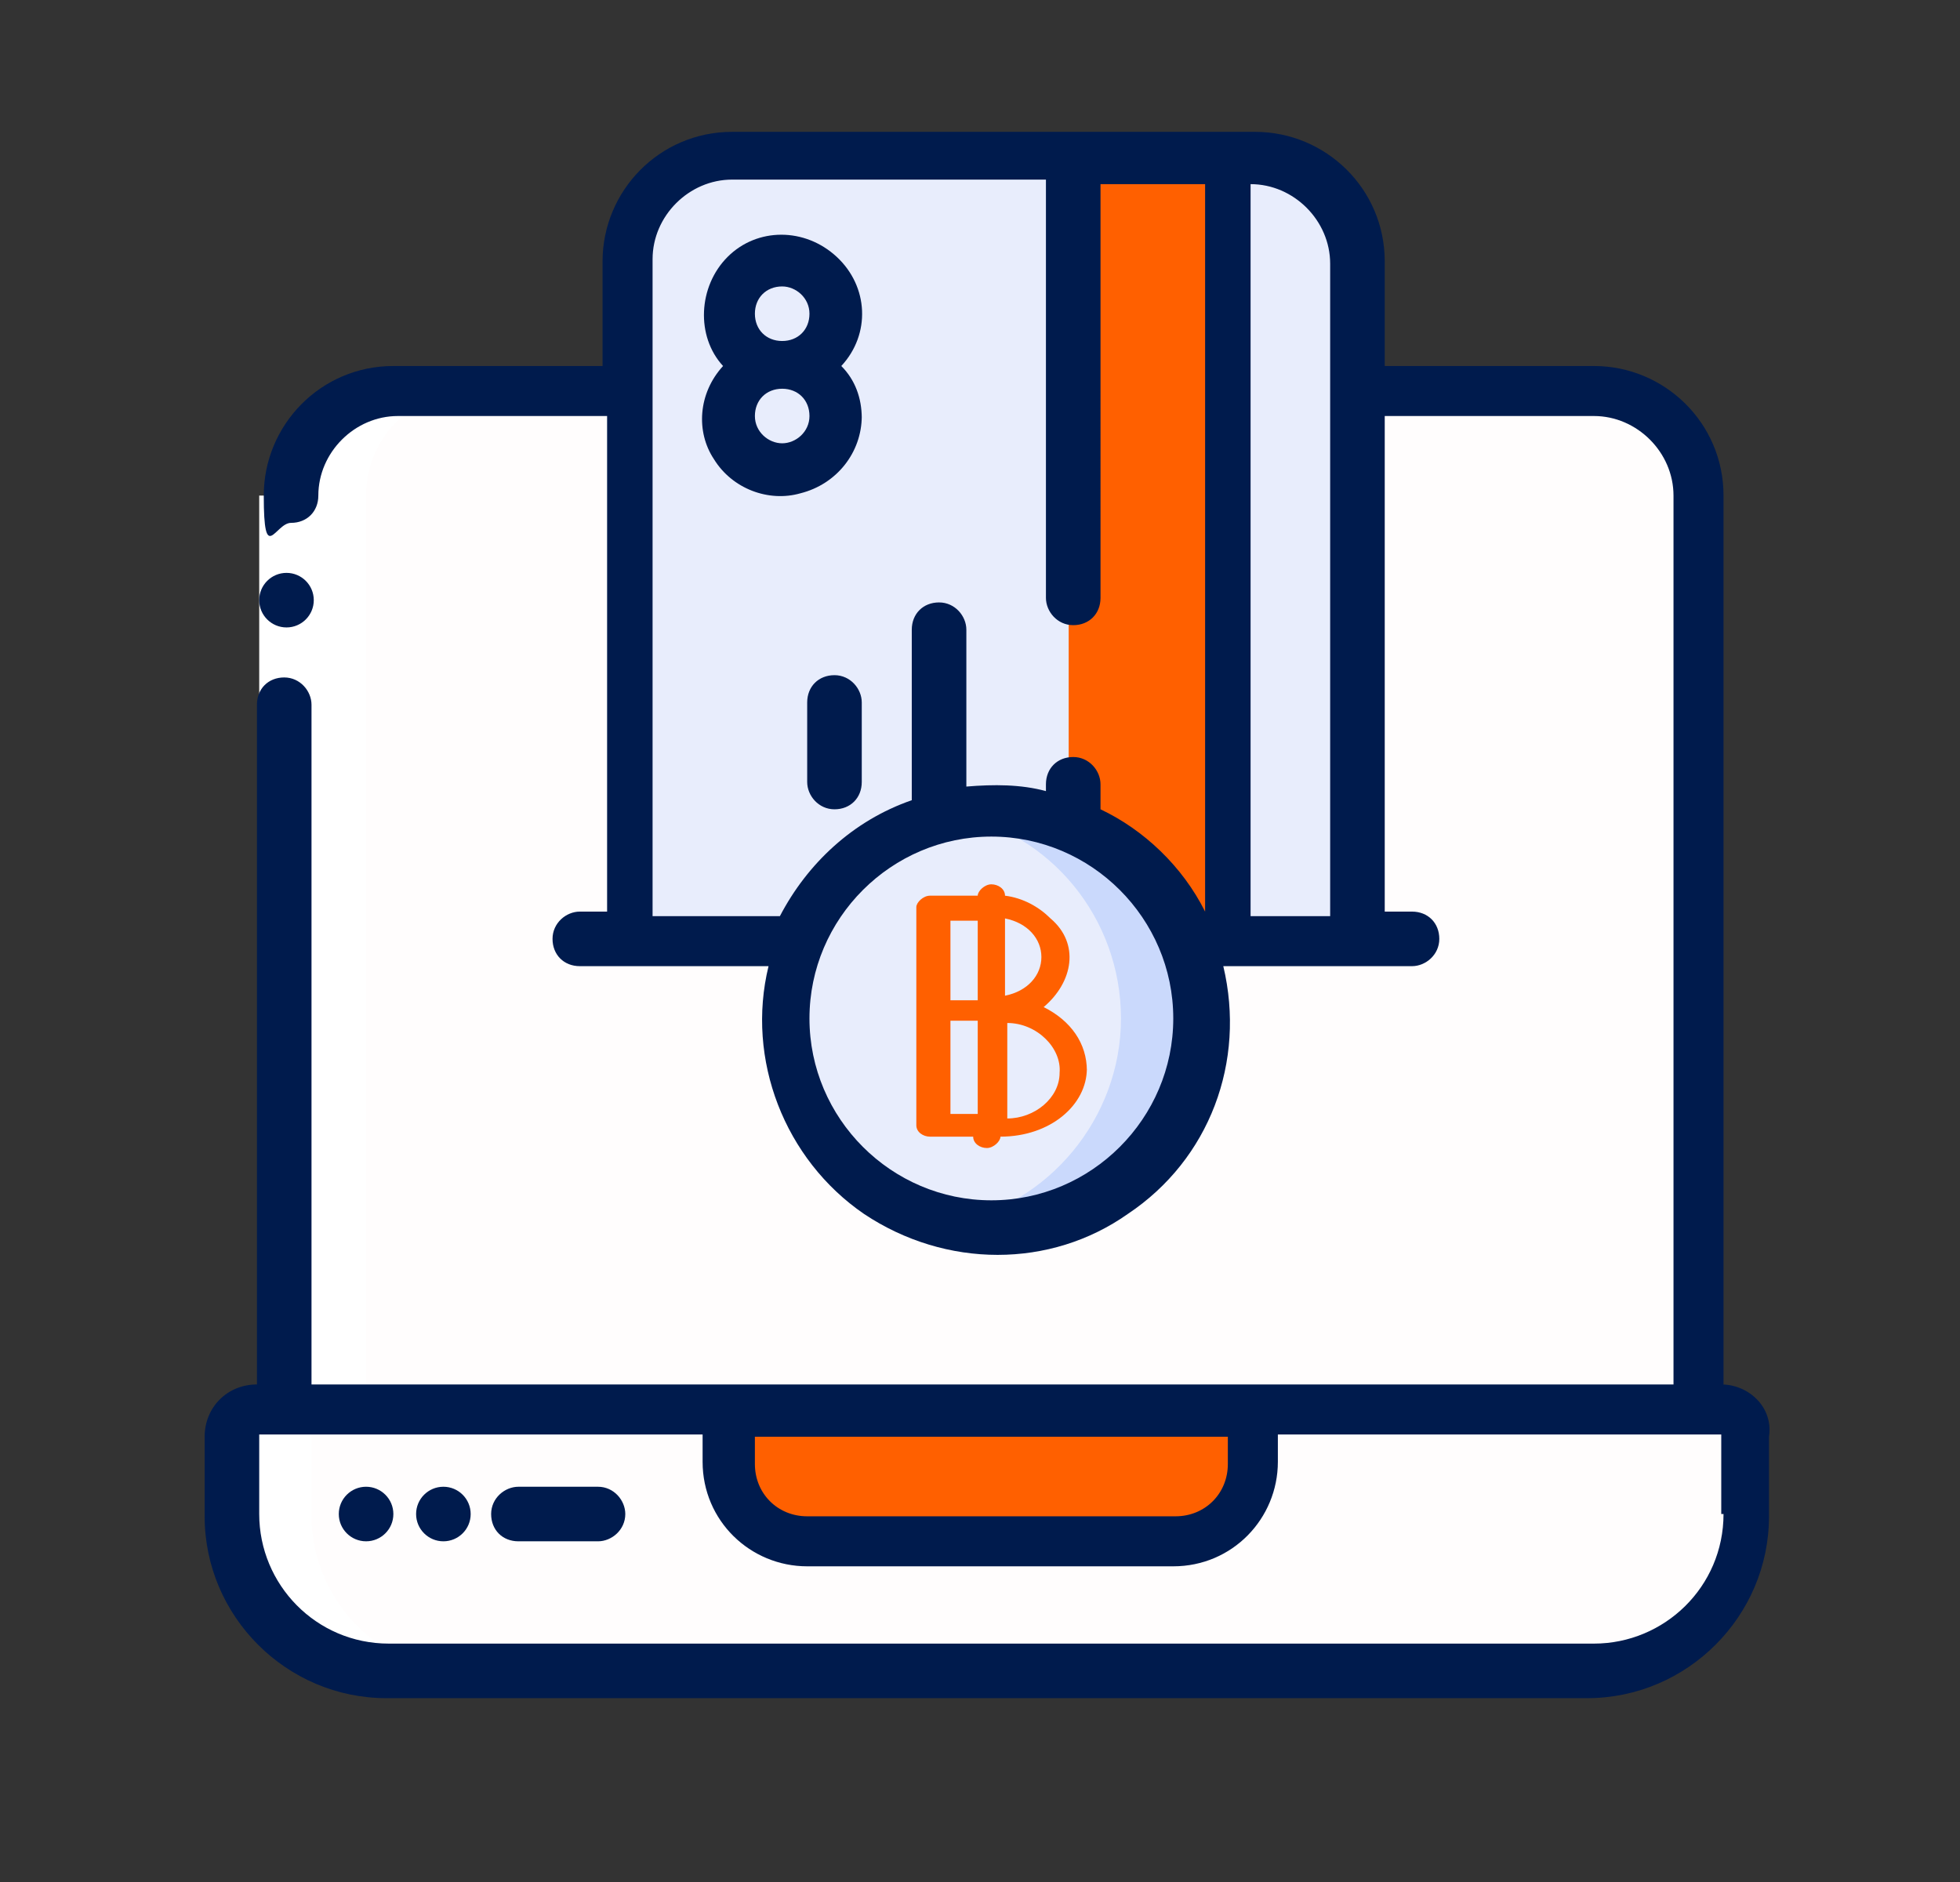
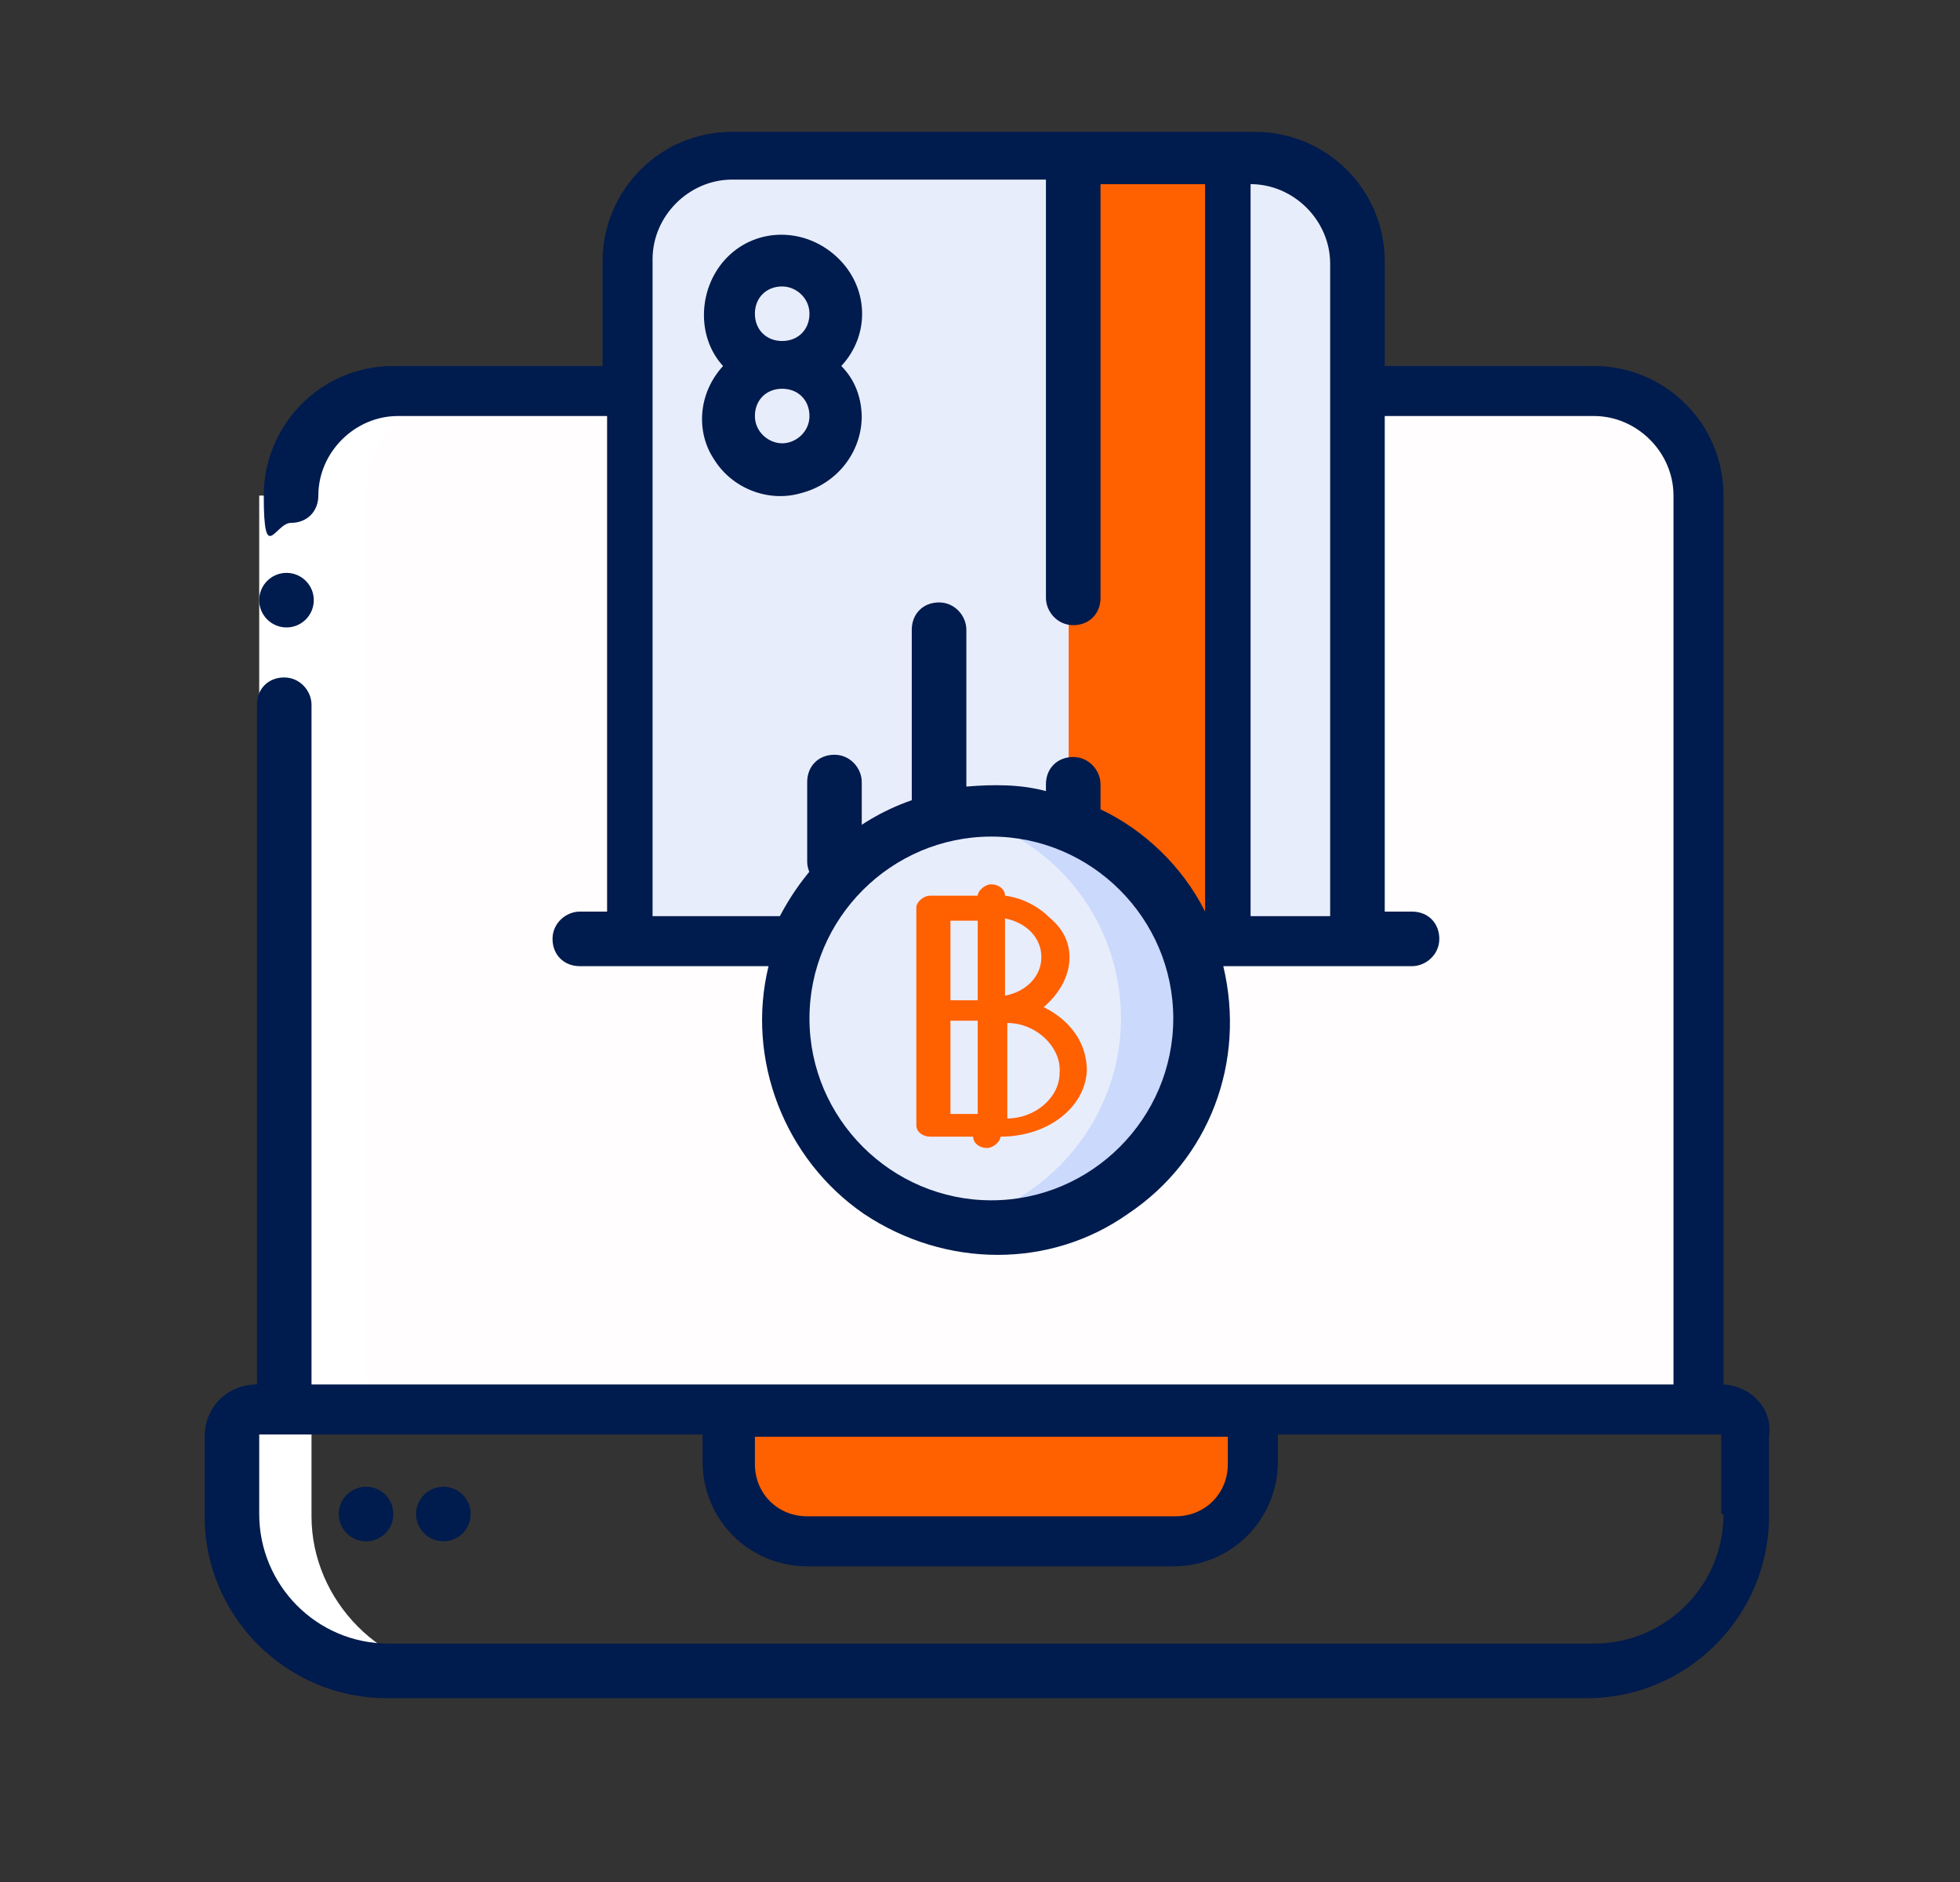
<svg xmlns="http://www.w3.org/2000/svg" id="Layer_1" version="1.1" viewBox="0 0 86.2 82.8">
  <rect x="0" y="0" width="86.2" height="82.8" fill="#333333" stroke="none" />
  <defs>
    <style> .st0 { fill: #fffdfd; } .st1 { fill: #fff; } .st2 { fill: #e8edfc; } .st3 { fill: #cad9fc; } .st4 { fill: #001b4d; } .st5 { fill: #ff6000; } </style>
  </defs>
  <g id="Page-1">
    <g id="_x30_16---Laptop-Payment">
      <path id="Shape" class="st0" d="M27.5,17.3h-10.4c-2.6,0-4.6,2.1-4.6,4.6v40.2h62V21.8c0-2.6-2.1-4.6-4.6-4.6H27.5Z" />
-       <path id="Shape1" data-name="Shape" class="st0" d="M69.9,73.5H17.1c-3.8,0-6.9-3.1-6.9-6.9v-3.5c0-.6.5-1.2,1.2-1.2h64.3c.6,0,1.2.5,1.2,1.2v3.5c0,3.8-3.2,6.9-7,6.9Z" />
      <path id="Shape2" data-name="Shape" class="st5" d="M32.1,62h23v2.3c0,1.9-1.6,3.5-3.5,3.5h-16.2c-1.9,0-3.5-1.6-3.5-3.5v-2.3h0Z" />
      <path id="Shape3" data-name="Shape" class="st2" d="M27.5,41.4V11.4c0-2.6,2.1-4.6,4.6-4.6h23c2.6,0,4.6,2.1,4.6,4.6v29.9H27.5Z" />
      <path id="Shape4" data-name="Shape" class="st5" d="M47,41.4V6.9h6.9v34.4h-6.9Z" />
      <circle id="Oval" class="st2" cx="34.4" cy="18.4" r="2.3" />
      <circle id="Oval1" data-name="Oval" class="st2" cx="34.4" cy="13.8" r="2.3" />
      <circle id="Oval2" data-name="Oval" class="st2" cx="43.6" cy="44.8" r="9.2" />
      <path id="Shape5" data-name="Shape" class="st3" d="M43.6,35.6c-.6,0-1.2,0-1.7.2,4.3.8,7.4,4.6,7.4,9s-3.2,8.2-7.4,9c3.5.7,6.9-.7,9.1-3.5,2.1-2.8,2.5-6.5.9-9.7-1.6-3.1-4.8-5-8.3-5h0Z" />
      <path id="Shape6" data-name="Shape" class="st1" d="M13.7,66.6v-3.5c0-.6.5-1.2,1.2-1.2h1.2V21.8c0-2.6,2.1-4.6,4.6-4.6h-3.5c-2.6,0-4.6,2.1-4.6,4.6v40.2h-1.2c-.6,0-1.2.5-1.2,1.2v3.5c0,3.8,3.1,6.9,6.9,6.9h3.5c-3.8,0-6.9-3.2-6.9-6.9Z" />
      <path id="Rectangle-path" class="st1" d="M11.4,21.8h2.3v9.2h-2.3v-9.2Z" />
      <g>
        <path id="Shape7" data-name="Shape" class="st4" d="M75.8,60.9V21.8c0-3.2-2.6-5.7-5.7-5.7h-9.2v-4.6c0-3.2-2.6-5.7-5.7-5.7h-23c-3.2,0-5.7,2.6-5.7,5.7v4.6h-9.2c-3.2,0-5.7,2.6-5.7,5.7s.5,1.2,1.2,1.2,1.2-.5,1.2-1.2c0-1.9,1.6-3.5,3.5-3.5h9.2v21.8h-1.2c-.6,0-1.2.5-1.2,1.2s.5,1.2,1.2,1.2h8.3c-1,4.1.7,8.5,4.2,10.9,3.6,2.4,8.2,2.4,11.6,0,3.6-2.4,5.2-6.7,4.2-10.9h8.3c.6,0,1.2-.5,1.2-1.2s-.5-1.2-1.2-1.2h-1.2v-21.8h9.2c1.9,0,3.5,1.6,3.5,3.5v39.1H13.7v-29.9c0-.6-.5-1.2-1.2-1.2s-1.2.5-1.2,1.2v29.9c-1.3,0-2.3,1-2.3,2.3v3.5c0,4.4,3.6,8,8,8h52.8c4.4,0,8-3.6,8-8v-3.5c.2-1.3-.9-2.3-2.1-2.3ZM28.7,40.2V11.4c0-1.9,1.6-3.5,3.5-3.5h13.8v18.4c0,.6.5,1.2,1.2,1.2s1.2-.5,1.2-1.2V8.1h4.6v32c-1-2-2.7-3.6-4.6-4.5v-1.1c0-.6-.5-1.2-1.2-1.2s-1.2.5-1.2,1.2v.3c-1.1-.3-2.3-.3-3.5-.2v-6.9c0-.6-.5-1.2-1.2-1.2s-1.2.5-1.2,1.2v7.5c-2.6.9-4.6,2.8-5.8,5.1h-5.6ZM43.6,52.8c-4.4,0-8-3.6-8-8s3.6-8,8-8,8,3.6,8,8c0,4.4-3.6,8-8,8ZM55,40.2V8.1c1.9,0,3.5,1.6,3.5,3.5v28.7h-3.5ZM54,63.2v1.2c0,1.3-1,2.3-2.3,2.3h-16.2c-1.3,0-2.3-1-2.3-2.3v-1.2h20.7ZM75.8,66.6c0,3.2-2.6,5.7-5.7,5.7H17.1c-3.2,0-5.7-2.6-5.7-5.7v-3.5h19.5v1.2c0,2.6,2.1,4.6,4.6,4.6h16.1c2.6,0,4.6-2.1,4.6-4.6v-1.2h19.5v3.5h0Z" />
        <circle id="Oval3" data-name="Oval" class="st4" cx="12.6" cy="26.4" r="1.2" />
-         <path id="Shape8" data-name="Shape" class="st4" d="M26.3,65.4h-3.5c-.6,0-1.2.5-1.2,1.2s.5,1.2,1.2,1.2h3.5c.6,0,1.2-.5,1.2-1.2,0-.6-.5-1.2-1.2-1.2Z" />
        <circle id="Oval4" data-name="Oval" class="st4" cx="16.1" cy="66.6" r="1.2" />
        <circle id="Oval5" data-name="Oval" class="st4" cx="19.5" cy="66.6" r="1.2" />
        <path id="Shape9" data-name="Shape" class="st4" d="M37.9,18.4c0-.9-.3-1.7-.9-2.3,1.3-1.4,1.2-3.5-.2-4.8-1.4-1.3-3.5-1.3-4.8,0s-1.4,3.5-.2,4.8c-1.1,1.2-1.2,2.9-.4,4.1.8,1.3,2.4,1.9,3.8,1.5,1.6-.4,2.7-1.8,2.7-3.4h0ZM34.4,12.6c.6,0,1.2.5,1.2,1.2s-.5,1.2-1.2,1.2-1.2-.5-1.2-1.2.5-1.2,1.2-1.2ZM34.4,19.5c-.6,0-1.2-.5-1.2-1.2s.5-1.2,1.2-1.2,1.2.5,1.2,1.2c0,.7-.6,1.2-1.2,1.2Z" />
-         <path id="Shape10" data-name="Shape" class="st4" d="M37.9,34.4v-3.5c0-.6-.5-1.2-1.2-1.2s-1.2.5-1.2,1.2v3.5c0,.6.5,1.2,1.2,1.2s1.2-.5,1.2-1.2Z" />
+         <path id="Shape10" data-name="Shape" class="st4" d="M37.9,34.4c0-.6-.5-1.2-1.2-1.2s-1.2.5-1.2,1.2v3.5c0,.6.5,1.2,1.2,1.2s1.2-.5,1.2-1.2Z" />
      </g>
    </g>
  </g>
  <path class="st5" d="M47.8,47.1c0-1.2-.7-2.2-1.9-2.8,1.3-1.1,1.6-2.8.3-3.9-.5-.5-1.2-.9-2-1h0c0-.3-.3-.5-.6-.5s-.6.3-.6.5h-2.1c-.3,0-.6.3-.6.5v4.5h0v5.1c0,.3.3.5.6.5h1.9c0,.3.3.5.6.5s.6-.3.6-.5h0c2.2,0,3.8-1.4,3.8-3ZM45.8,42.1c0,.8-.6,1.5-1.6,1.7v-3.4c1,.2,1.6.9,1.6,1.7h0ZM41.8,40.5h1.2v3.5h-1.2v-3.5ZM41.8,44.9h1.2v4.1h-1.2v-4.1ZM44.3,49.1v-4.1c1.3,0,2.4,1.1,2.3,2.2,0,1.1-1.1,2-2.3,2h0Z" />
</svg>